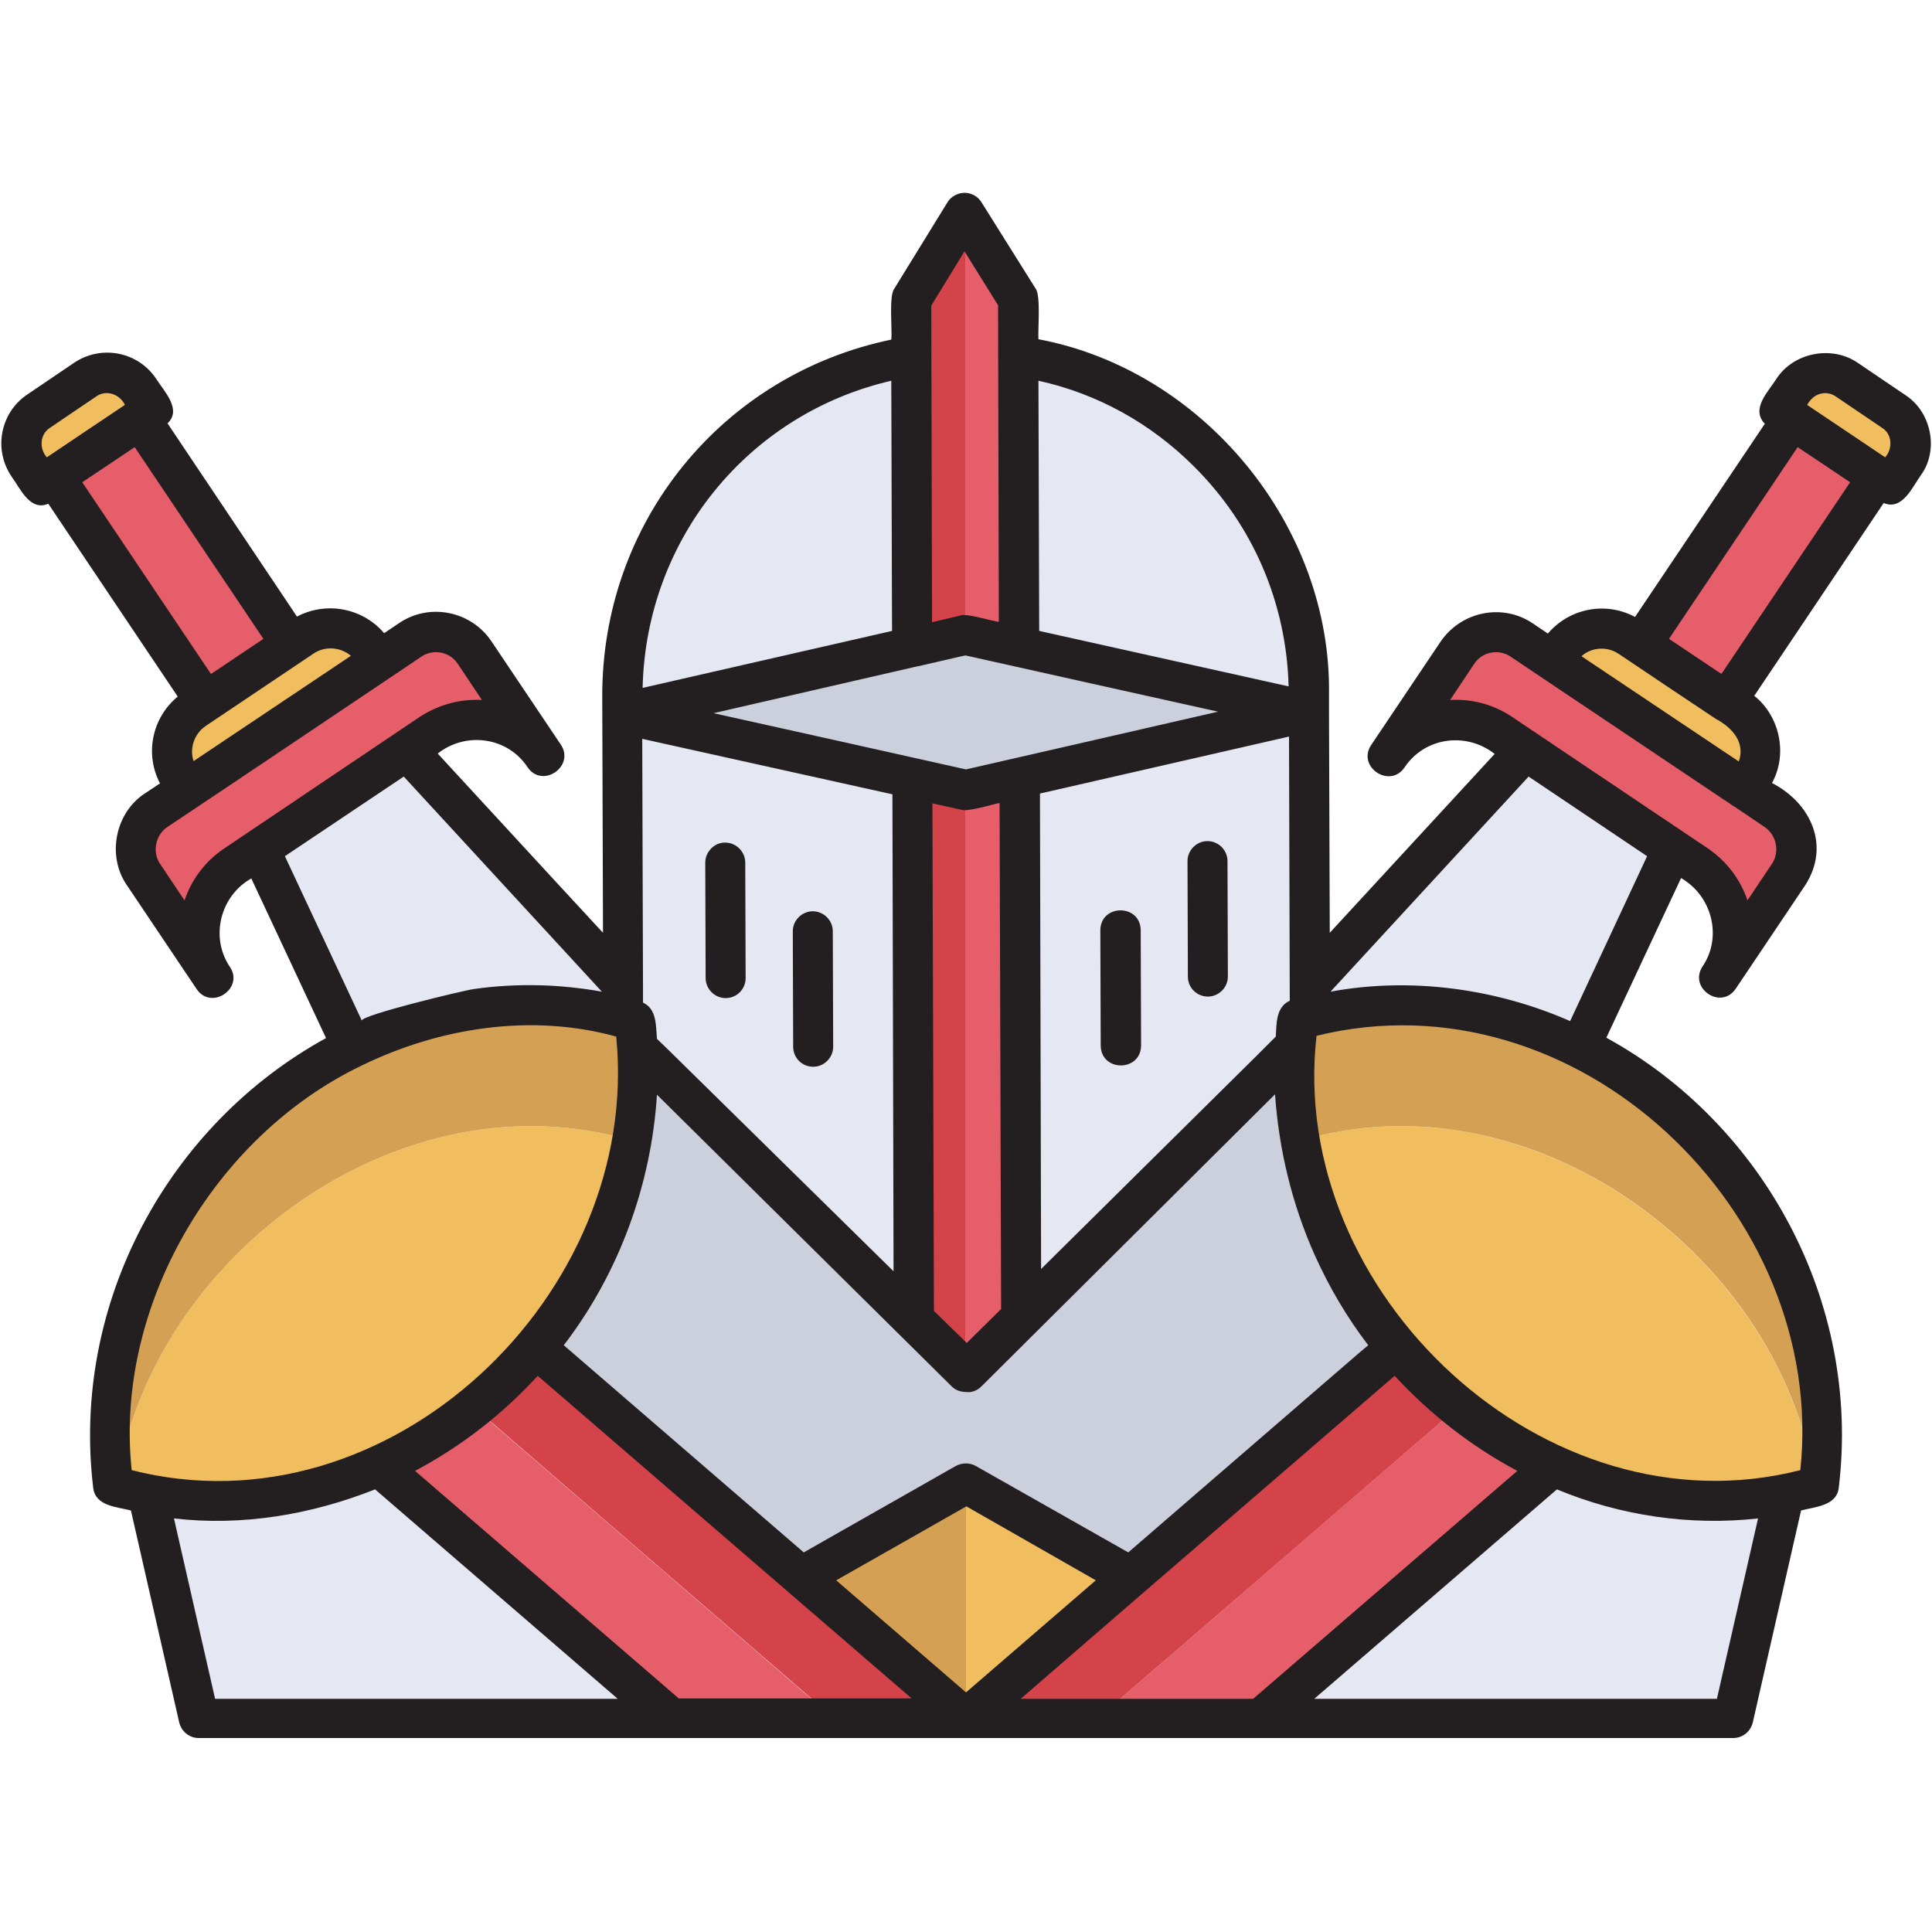
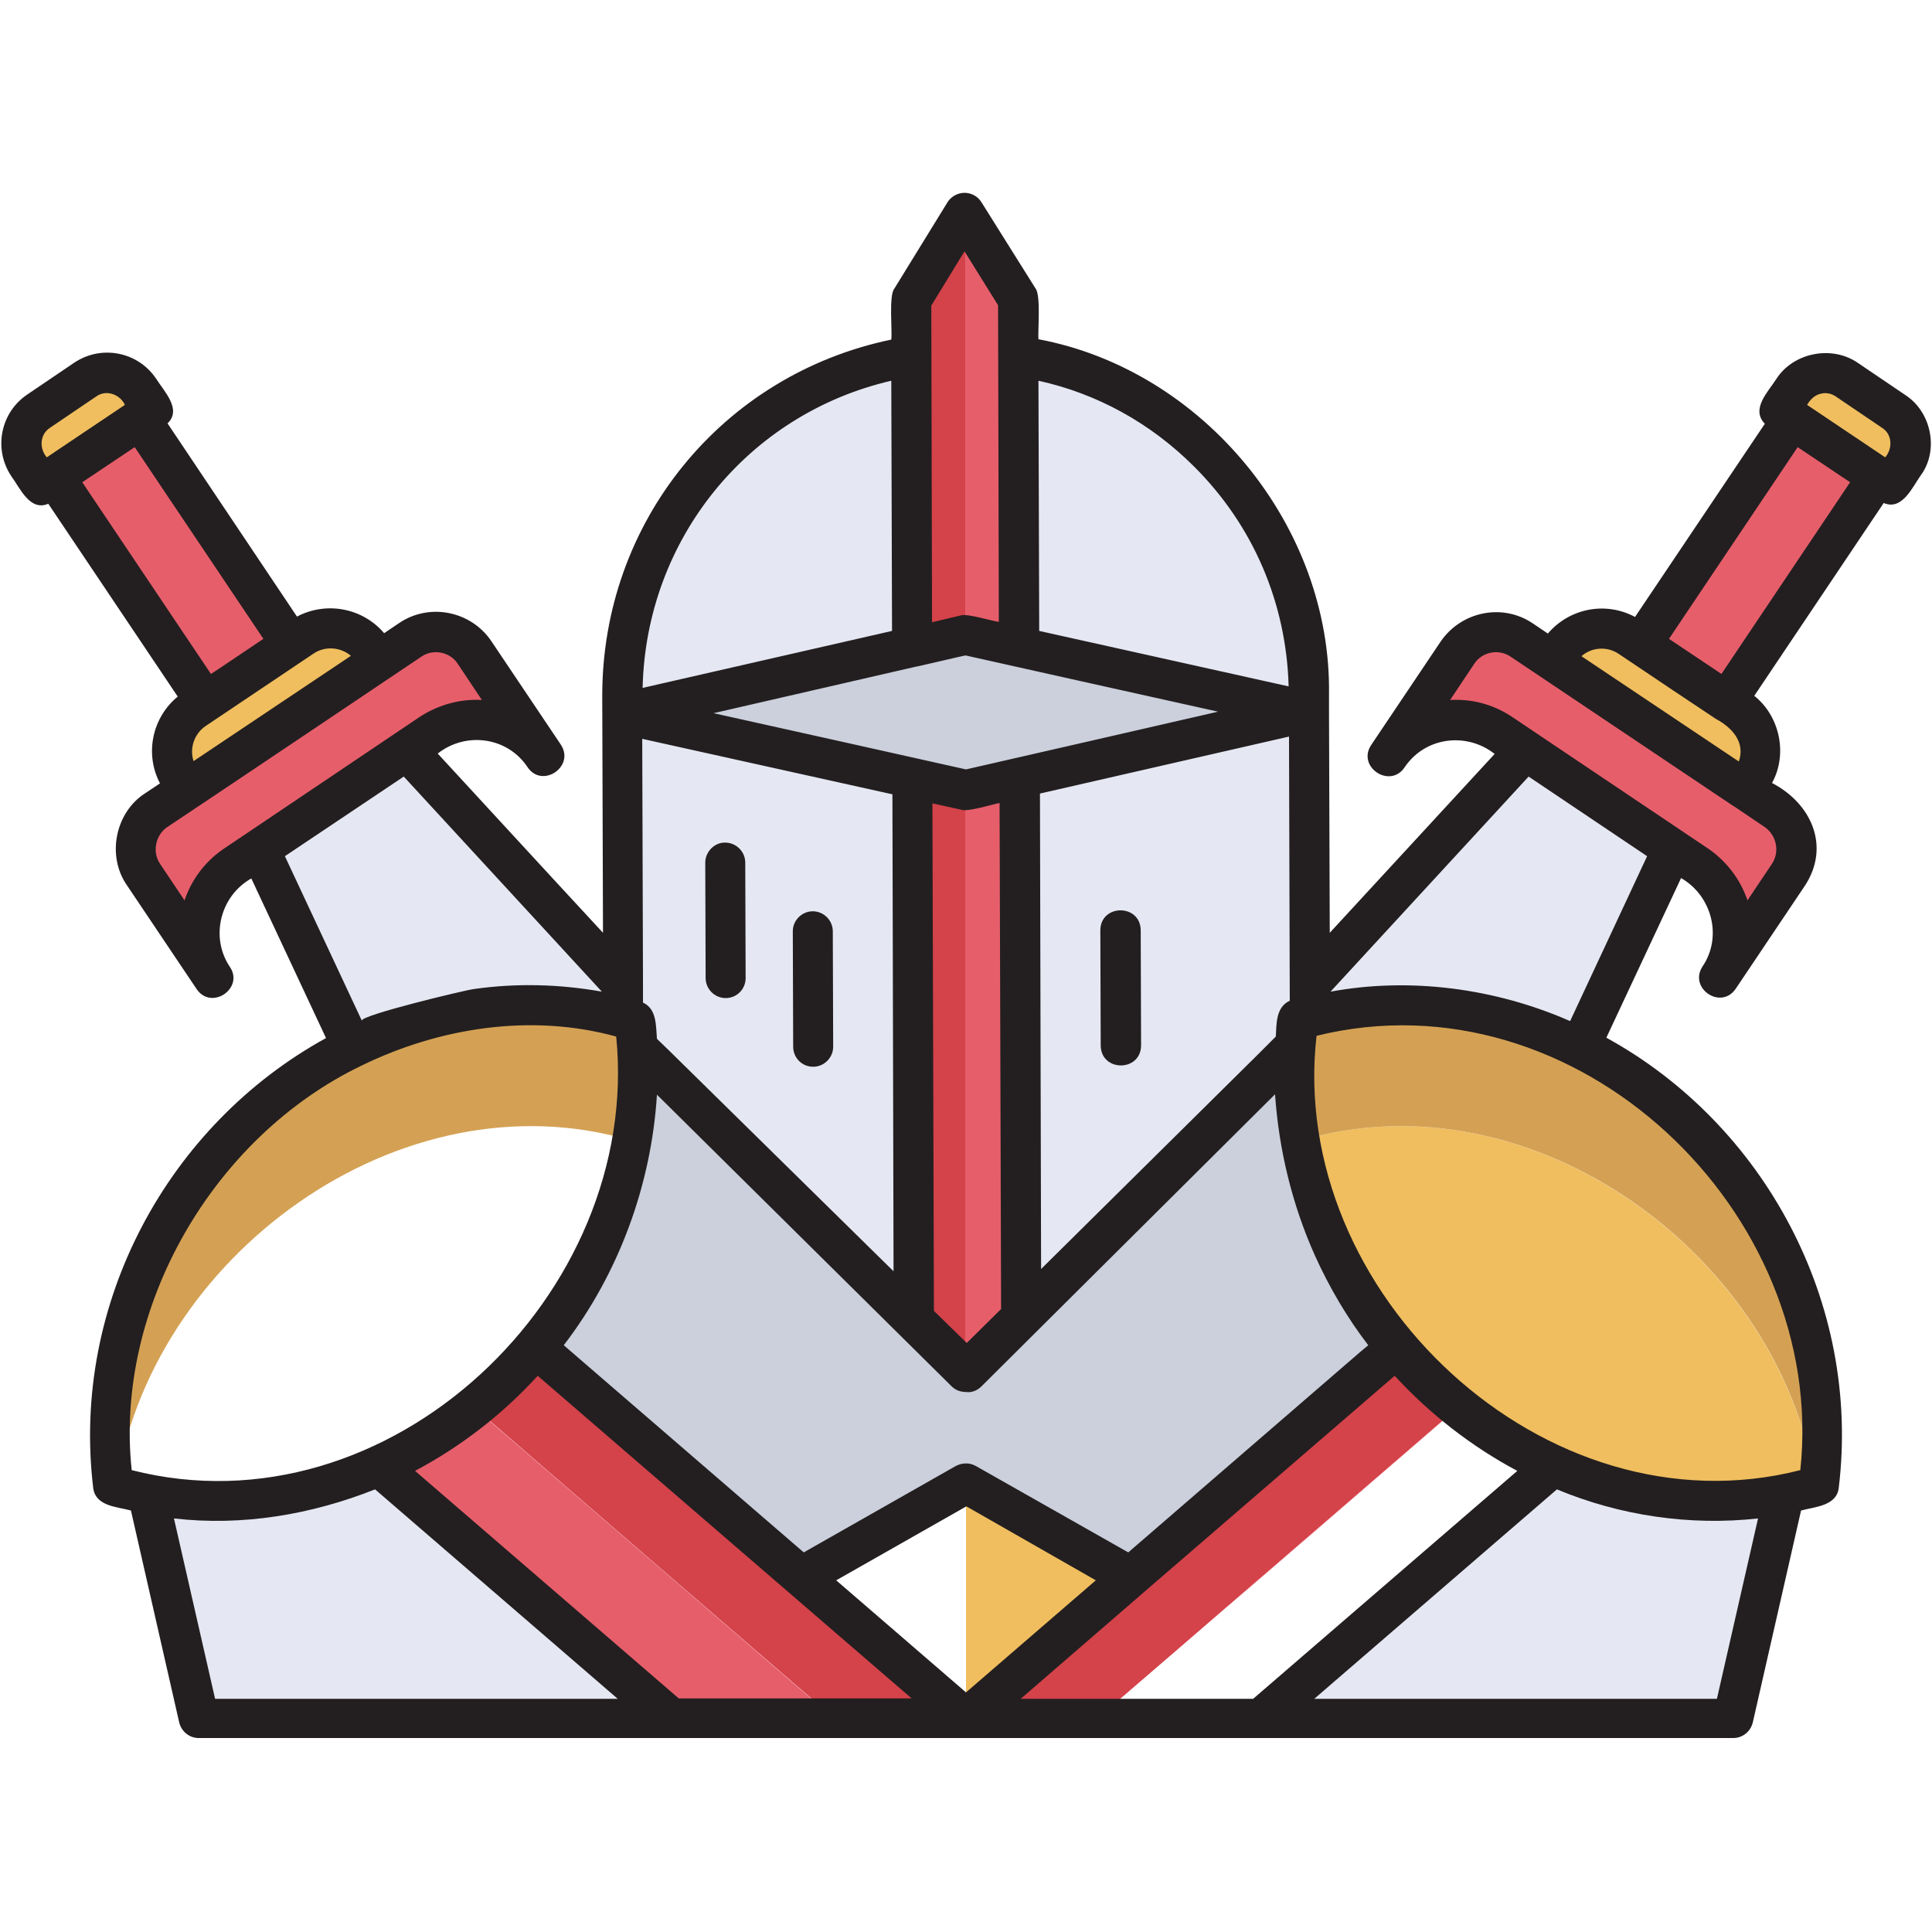
<svg xmlns="http://www.w3.org/2000/svg" id="Layer_1" enable-background="new 0 0 512 512" viewBox="0 0 512 512">
  <g>
    <g>
      <path d="m346.9 184.9.2 85.1c-1.1.2-2.1.6-3.2.8-.3 2.3-.5 4.6-.6 6.9-22.2 22.1-65.3 65-87 86.6-21.5-21.3-65.3-64.3-87.4-86.1-.1-2.3-.3-4.6-.6-6.9-1.1-.3-2.1-.6-3.2-.8l-.2-85.1c-.1-45.5 33.1-83.3 76.6-90.2l.2 77.1 14.2-3.3 14.3 3.2-.2-77.1c43.8 6.7 76.8 44.6 76.9 89.8z" fill="#e5e8f3" />
    </g>
    <g>
      <path d="m370.1 357.8c-16.1 13.8-54 46.6-70.5 60.8l-43.6-24.7-43.7 24.8c-16.6-14.3-54.3-46.8-70.4-60.8 18.3-22 28.6-50.4 26.8-79.8 22.3 22 65.5 64.7 87.3 86.2 21.6-21.4 65.2-64.5 87.3-86.4-1.7 29.4 8.5 58 26.8 79.9z" fill="#cbd0dc" />
    </g>
    <g>
      <path d="m178 456.3h-125.3l-13.6-59.6c19.4 4 42.5 1.1 61.2-7.4z" fill="#e5e8f3" />
    </g>
    <g>
      <path d="m472.9 396.7-13.5 59.6h-125.4l77.7-67c18.6 8.5 41.7 11.4 61.2 7.4z" fill="#e5e8f3" />
    </g>
    <g>
      <path d="m256 456.3h-33.8c-25.3-21.8-70.7-61-95.9-82.8 5.8-4.7 11-9.9 15.6-15.6h.1c33 28.6 80.7 69.6 114 98.4z" fill="#d4424a" />
    </g>
    <g>
-       <path d="m167.4 302.3c-8.3 61.4-75.4 110.9-136.7 92.5 8.5-61.5 75.3-110.8 136.7-92.5z" fill="#f0be5f" />
-     </g>
+       </g>
    <g>
      <path d="m443.2 225.8c-4.6 9.8-20.3 43.4-24.6 52.6-22.5-11.6-51.2-14.5-74.7-7.4 0-.1 0-.1.1-.2 1-.3 2-.6 3.1-.8v-8.5c12.9-14.1 43.8-47.6 57-61.9 9.8 6.5 29.4 19.7 39.1 26.2z" fill="#e5e8f3" />
    </g>
    <g>
      <path d="m474 232.6-18.4 27.4c6.6-9.8 4-23-5.6-29.7l-6.8-4.5-19.5-13.1-19.6-13.1-6.8-4.6c-9.9-6.3-23-3.6-29.6 6.2l18.4-27.4c3.8-5.6 11.4-7.1 17-3.3 3.7 2.5 53.9 36.1 59.2 39.7 0 0 8.2 5.5 8.2 5.5 5.8 3.7 7.3 11.3 3.5 16.9z" fill="#e75e6b" />
    </g>
    <g>
      <path d="m460.5 188.7-28.5-19.1c-7.5-5.1-16.7-1.3-20.5 6.3l51 34.2c5.5-6.5 5.5-16.4-2-21.4z" fill="#f0be5f" />
    </g>
    <g>
      <path d="m508.8 114.4-26.3-17.7c-.9-.6-2.1-.4-2.7.5l-8.2 12.3 29.6 19.8 8.2-12.3c.5-.8.2-2-.6-2.6z" fill="#f0be5f" />
    </g>
    <g>
      <path d="m452.6 113.3h27.4v71.9h-27.4z" fill="#e75e6b" transform="matrix(.83 .557 -.557 .83 162.279 -234.486)" />
    </g>
    <g>
      <path d="m143.6 238.4 21.5 23.3v8.5c-22.5-6.2-50.2-2.9-71.7 8.2-4.2-9-20.1-43-24.6-52.6 9.7-6.6 29.3-19.7 39.1-26.2z" fill="#e5e8f3" />
    </g>
    <g>
      <path d="m38 232.6 18.4 27.4c-6.6-9.8-4-23 5.6-29.7l6.8-4.5 19.5-13.1 19.6-13.1 6.8-4.6c9.9-6.3 23-3.6 29.6 6.2l-18.4-27.4c-3.8-5.6-11.4-7.1-17-3.3-3.7 2.5-53.9 36.1-59.2 39.7 0 0-8.2 5.5-8.2 5.5-5.7 3.7-7.3 11.3-3.5 16.9z" fill="#e75e6b" />
    </g>
    <g>
      <path d="m51.5 188.7 28.5-19.1c7.5-5.1 16.7-1.3 20.5 6.3l-51 34.2c-5.5-6.5-5.5-16.4 2-21.4z" fill="#f0be5f" />
    </g>
    <g>
      <path d="m3.2 114.4 26.3-17.7c.9-.6 2.1-.4 2.7.5l8.2 12.3-29.4 19.9-8.2-12.3c-.7-.9-.4-2.1.4-2.7z" fill="#f0be5f" />
    </g>
    <g>
      <path d="m32.1 113.3h27.4v71.9h-27.4z" fill="#e75e6b" transform="matrix(-.83 .557 -.557 -.83 166.928 247.745)" />
    </g>
    <g>
-       <path d="m411.7 389.2c-9.2 8-70.1 60.4-77.7 67h-44.1c22.6-19.4 72.8-62.9 96-82.8 7.8 6.3 16.5 11.9 25.8 15.8z" fill="#e75e6b" />
-     </g>
+       </g>
    <g>
      <path d="m385.9 373.4c-29.2 25.1-66.9 57.8-96 82.8h-33.9c33.4-28.7 80.9-69.8 114.1-98.5 4.8 5.8 10 11 15.8 15.7z" fill="#d4424a" />
    </g>
    <g>
      <path d="m385.9 373.4-61 52.7c14.1-12.3 47.1-40.8 61-52.7z" fill="#e75e6b" />
    </g>
    <g>
      <path d="m222.1 456.3h-44.1c-7.3-6.2-68.8-59.4-77.7-67 9.3-4 18-9.5 25.9-15.8 25.2 21.7 70.6 61 95.9 82.8z" fill="#e75e6b" />
    </g>
    <g>
      <path d="m385.9 373.4-61 52.7c14.1-12.3 47.1-40.8 61-52.7z" fill="#e75e6b" />
    </g>
    <g>
      <path d="m167.4 302.3c-61.4-18.3-128.2 31-136.7 92.5-.3-.1-.5-.2-.7-.2-10.7-74.5 64.9-145.7 138.2-123.5 1.1 10.4.9 21-.8 31.2z" fill="#d4a154" />
    </g>
    <g>
      <path d="m270.1 172.1s-14.3-3.2-14.3-3.2v-111.4l14.1 22.5z" fill="#e75e6b" />
    </g>
    <g>
      <path d="m270.6 350.2-14.2 14.1-.6-.6-13.6-13.4-.4-143.4c.3.1 13.9 3.1 14.2 3.2l14.2-3.3z" fill="#e75e6b" />
    </g>
    <g>
      <path d="m346.9 189.3c-10.3 2.4-82.7 18.9-91 20.8-7.9-1.8-81.2-18.1-91.1-20.3 10.3-2.4 82.8-18.9 91-20.8 8 1.8 81.2 18.1 91.1 20.3z" fill="#cbd0dc" />
    </g>
    <g>
      <path d="m481.3 394.8c-61.3 18.4-128.3-31.1-136.7-92.5 61.4-18.3 128.2 31 136.7 92.5z" fill="#f0be5f" />
    </g>
    <g>
      <path d="m482 394.6c-.3.1-.5.2-.7.2-8.4-61.5-75.2-110.8-136.7-92.5-1.8-10.1-2-20.9-.7-31.2 73.2-22.3 148.9 49 138.1 123.5z" fill="#d4a154" />
    </g>
    <g>
      <path d="m299.7 418.6-43.7 37.7v-62.4z" fill="#f0be5f" />
    </g>
    <g>
      <path d="m255.8 57.5v111.4l-14.1 3.3-.2-92.1 14.1-22.9z" fill="#d4424a" />
    </g>
    <g>
      <path d="m241.8 206.9 14 3.1v153.7l-13.6-13.4z" fill="#d4424a" />
    </g>
    <g>
-       <path d="m256 393.9v62.4l-43.7-37.7z" fill="#d4a154" />
-     </g>
+       </g>
    <g>
      <path d="m504.8 104.6-12.4-8.4c-6.9-4.8-17.2-2.8-21.7 4.3-2.1 3.3-6.8 7.9-3 11.8l-34.4 51.2c-7.8-4.2-17.4-2.3-23.1 4.4l-4-2.7c-8-5.4-18.9-3.2-24.4 4.8l-18.4 27.4c-3.9 5.8 4.9 11.7 8.8 6 5.4-8.1 16.4-9.5 23.9-3.6l-43.7 47.4-.2-58.7v-4.4c.7-44.7-33.3-86-77-94.2-.2-2.3.7-11.7-.8-13.5 0 0-14.3-22.8-14.3-22.8-1-1.6-2.7-2.5-4.5-2.5s-3.6 1-4.5 2.5l-14.1 22.9c-1.5 1.8-.5 11.3-.8 13.5-44.8 9.3-76.7 48.3-76.6 94.6l.2 62.6s-12.2-13.2-12.2-13.2l-31.6-34.3c7.5-5.9 18.5-4.4 23.8 3.6 3.9 5.8 12.7-.2 8.8-6 0 0-18.4-27.4-18.4-27.4-5.4-8-16.4-10.2-24.4-4.8l-4 2.7c-5.7-6.7-15.3-8.5-23.1-4.4l-34.3-51.2c3.9-3.7-1-8.6-3-11.8-4.8-7.2-14.5-9.1-21.7-4.3l-12.4 8.4c-7.2 4.8-9.1 14.5-4.3 21.7 2.3 3.1 4.9 9.4 9.8 7.3l34.3 51.1c-6.8 5.6-8.8 15.2-4.7 23l-3.9 2.6c-8 5.1-10.3 16.7-4.8 24.5 0 0 18.4 27.4 18.4 27.4 3.9 5.8 12.7-.2 8.8-5.9-5.3-7.9-2.5-18.8 5.7-23.4l19.8 42.3c-41.7 22.9-67.6 70.1-61.7 119.2.6 4.9 6.3 5 10 6l12.8 56.2c.6 2.4 2.7 4.1 5.2 4.1h406.6c2.5 0 4.6-1.7 5.2-4.1l12.8-56.2c3.7-1 9.5-1.2 10-6.1 5.9-49.1-19.9-96.3-61.6-119.2l19.8-42.3c8.2 4.7 11 15.6 5.7 23.4-3.8 5.8 4.9 11.7 8.8 5.9 0 0 18.4-27.4 18.4-27.4 6.7-10.4 1.6-21.7-8.8-27.1 4.2-7.6 2.1-17.7-4.7-23.1l34.3-51.1c4.9 2.1 7.6-4.2 9.8-7.3 4.9-6.6 2.9-16.9-4.2-21.4zm-446.9 72.7-2 1.3-34.1-50.8 13.9-9.3 34.1 50.8zm-44.7-63.9 12.4-8.4c2.6-1.8 6.2-.5 7.5 2.3-2.3 1.5-18 12.1-20.7 13.9-2-2.3-1.9-6 .8-7.8zm41.3 79c1.8-1.2 12.2-8.2 14.3-9.6l14.3-9.6c3.1-2.1 7.2-1.7 9.9.6l-41.7 27.9c-1.1-3.3.1-7.2 3.2-9.3zm4.4 32.8c-4.8 3.4-8.2 8.1-10 13.4l-6.5-9.7c-2.1-3.1-1.2-7.6 1.9-9.7 11.6-7.7 55.8-37.4 67.4-45.2 3.1-2.1 7.5-1.3 9.6 1.9l6.4 9.6c-5.5-.3-11.1 1.1-16.2 4.3zm289.6 107.6c3.8 8.4 8.5 16.4 14.1 23.7l-2.5 2.1-61.1 52.8-40.4-22.9c-1.6-.9-3.6-.9-5.3 0l-40.3 22.9-63.6-54.9c14.6-19 23.2-42.5 24.7-66.4l78.1 77.3c1.1 1.1 2.5 1.5 3.9 1.5 1.4.2 2.9-.4 4-1.5 0 0 77.8-77.4 77.8-77.4 1 14.6 4.5 29.2 10.6 42.8zm-168.5 117.4c-17.4-15-52.5-45.3-70-60.4 12.2-6.5 23.2-15 32.5-25.2 26.2 22.6 73.1 63.1 99.1 85.5h-61.6zm62.6-273.5c.4 0 12.9-3 13.3-3 8.4 1.9 57.4 12.8 66.9 14.9-9.9 2.3-58.1 13.3-66.8 15.3-8.5-1.9-57.3-12.8-66.9-14.9zm99 18.5.2 70c-3.7 1.7-3.5 6.1-3.7 9.5l-5.2 5.2-57 56.4-.3-126zm-86.8 19.4c1.7.6 8.4-1.5 10.1-1.8l.4 134.1-9.1 9-8.7-8.5-.4-134.5zm-18.3-4.1.3 126.4-59.7-58.7-3-2.9c-.3-3.4 0-7.9-3.7-9.6 0-1.1 0-3.5 0-4.6l-.2-65.3zm53.9 208.3-34.4 29.7-34.4-29.7 34.5-19.6zm12.8 3.1s66.4-57.3 66.4-57.3c9.3 10.1 20.3 18.7 32.5 25.2l-70 60.4h-61.6zm13.2-298.3c15.7 15.6 24.5 36.2 25.1 58.3l-66.1-14.7-.2-66.3c15.5 3.4 29.7 11.2 41.2 22.7zm-60.8-57 8.9 14.3c0 7.7.2 74.5.2 83.9-1.8-.2-8.4-2.3-10.1-1.7 0 0-7.6 1.8-7.6 1.8l-.2-83.9zm-19.4 34.3.2 66.3-66.1 15.1c.9-39.4 27.9-72.6 65.9-81.4zm-160.7 126 31.5-21.1 52.5 57c-11.2-2-22.6-2.3-33.9-.7-2.4.3-30.3 7-29.7 8.4 0 0-20.4-43.6-20.4-43.6zm20.3 55.5c20.7-10.1 45-13.9 67.5-7.7 6.8 68.3-60.2 132.3-128.4 114.9-4.6-43.1 21.6-88.3 60.9-107.2zm-38.8 167.8-10.9-47.8c18.1 2.1 36.4-1 53.3-7.7l64.3 55.5zm408.9-47.8-10.9 47.8h-106.7s64.3-55.5 64.3-55.5c16.8 7 35.3 9.7 53.3 7.7zm11.2-12.8c-67.6 17.3-136-47.1-128.2-115.1 68.9-17 135.5 46.7 128.2 115.1zm-61-119c-19.8-8.7-42.4-11.7-63.5-7.8l52.5-57 31.4 21.1zm66.6-166.3c1.3-.3 2.6 0 3.7.7l12.4 8.4c2.7 1.7 2.8 5.5.8 7.8l-20.7-13.9c.8-1.4 2.1-2.7 3.8-3zm-6.3 14.2 13.9 9.3-34.1 50.8c-1-.7-12.6-8.4-13.9-9.3zm-6.8 110.4-6.5 9.7c-1.8-5.3-5.2-10-10.1-13.5l-52.7-35.4c-5-3.2-10.5-4.5-16-4.2l6.4-9.6c2.1-3.2 6.5-4 9.6-1.9 0 0 8.2 5.5 8.2 5.5l51 34.2c.1 0 .1.1.2.1l8 5.4c3.1 2.2 4 6.5 1.9 9.7zm-50.5-55c2.7-2.4 6.8-2.7 9.9-.6l14.3 9.6 11.4 7.6c4.3 2.3 7.9 6.2 6.1 11.3z" fill="#231f20" />
    </g>
    <g>
      <path d="m192.3 264.5c3 0 5.3-2.4 5.3-5.3l-.1-30.6c0-2.9-2.4-5.3-5.3-5.3-2.8-.1-5.3 2.4-5.3 5.3l.1 30.6c0 2.9 2.4 5.3 5.3 5.3z" fill="#231f20" />
    </g>
    <g>
      <path d="m215.5 282.7c2.9 0 5.3-2.4 5.3-5.3l-.1-30.6c0-2.9-2.4-5.3-5.3-5.3s-5.3 2.4-5.3 5.3l.1 30.6c0 2.9 2.3 5.3 5.3 5.3z" fill="#231f20" />
    </g>
    <g>
-       <path d="m320.1 264.1c2.9 0 5.3-2.4 5.3-5.3l-.1-30.6c0-2.9-2.4-5.3-5.3-5.3s-5.3 2.4-5.3 5.3l.1 30.6c0 3 2.4 5.3 5.3 5.3z" fill="#231f20" />
-     </g>
+       </g>
    <g>
      <path d="m291.7 277.1c.1 7 10.6 7 10.7 0 0 0-.1-30.6-.1-30.6-.1-7-10.6-7-10.7 0 0 .1.1 30.6.1 30.6z" fill="#231f20" />
    </g>
  </g>
</svg>